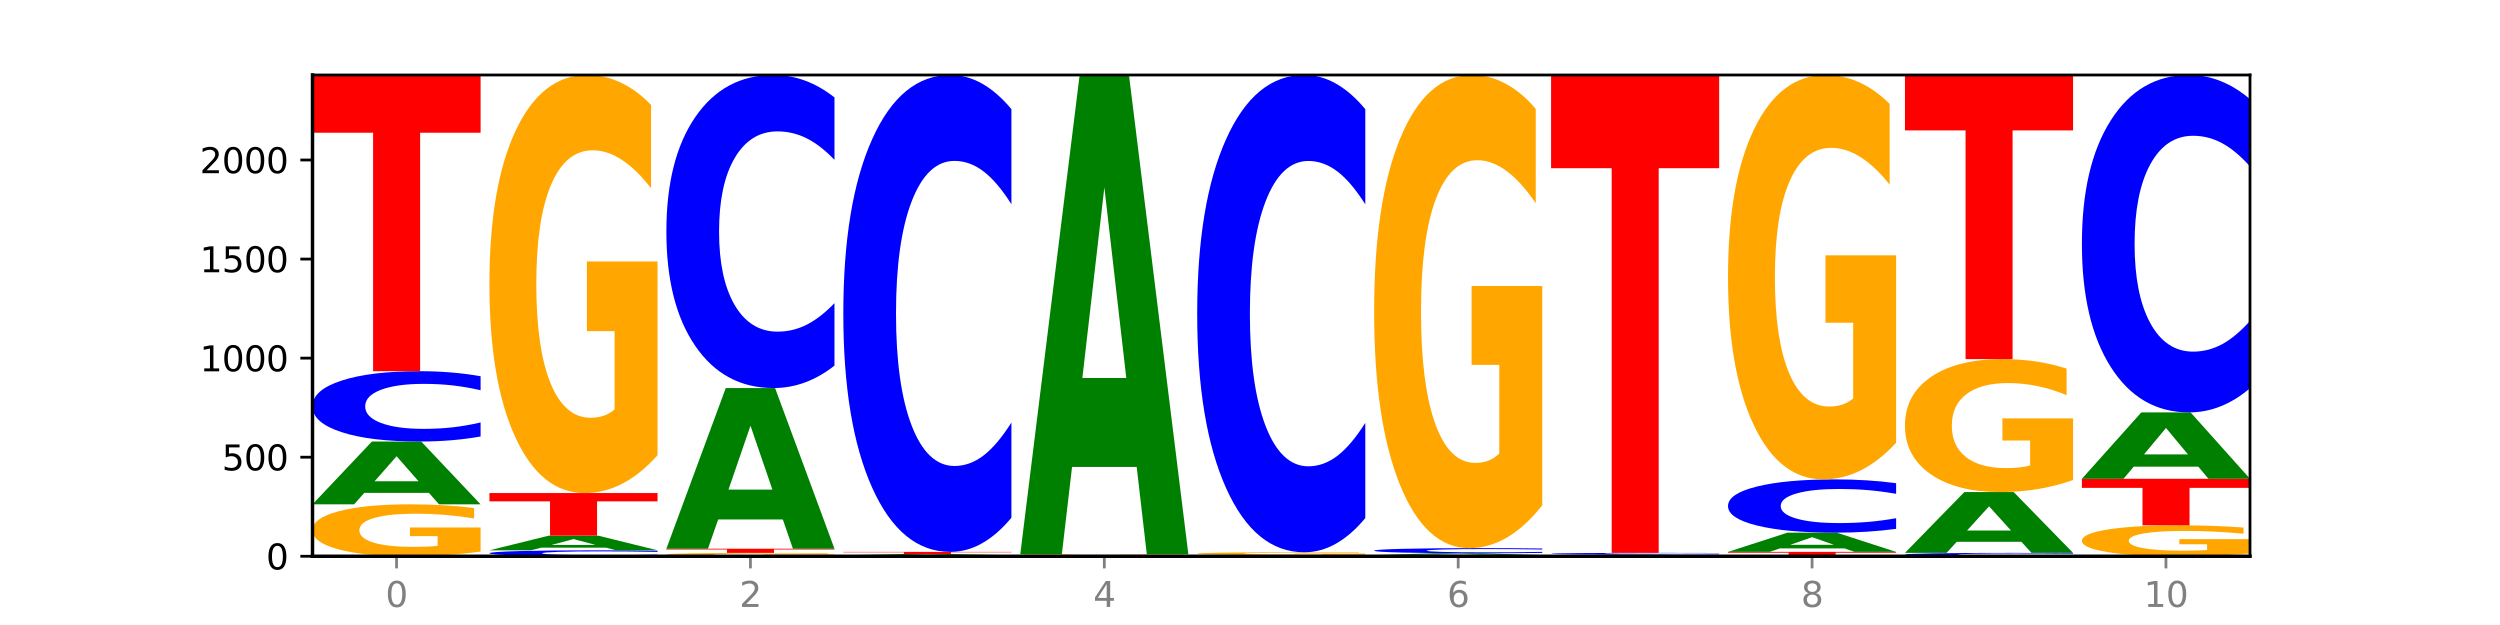
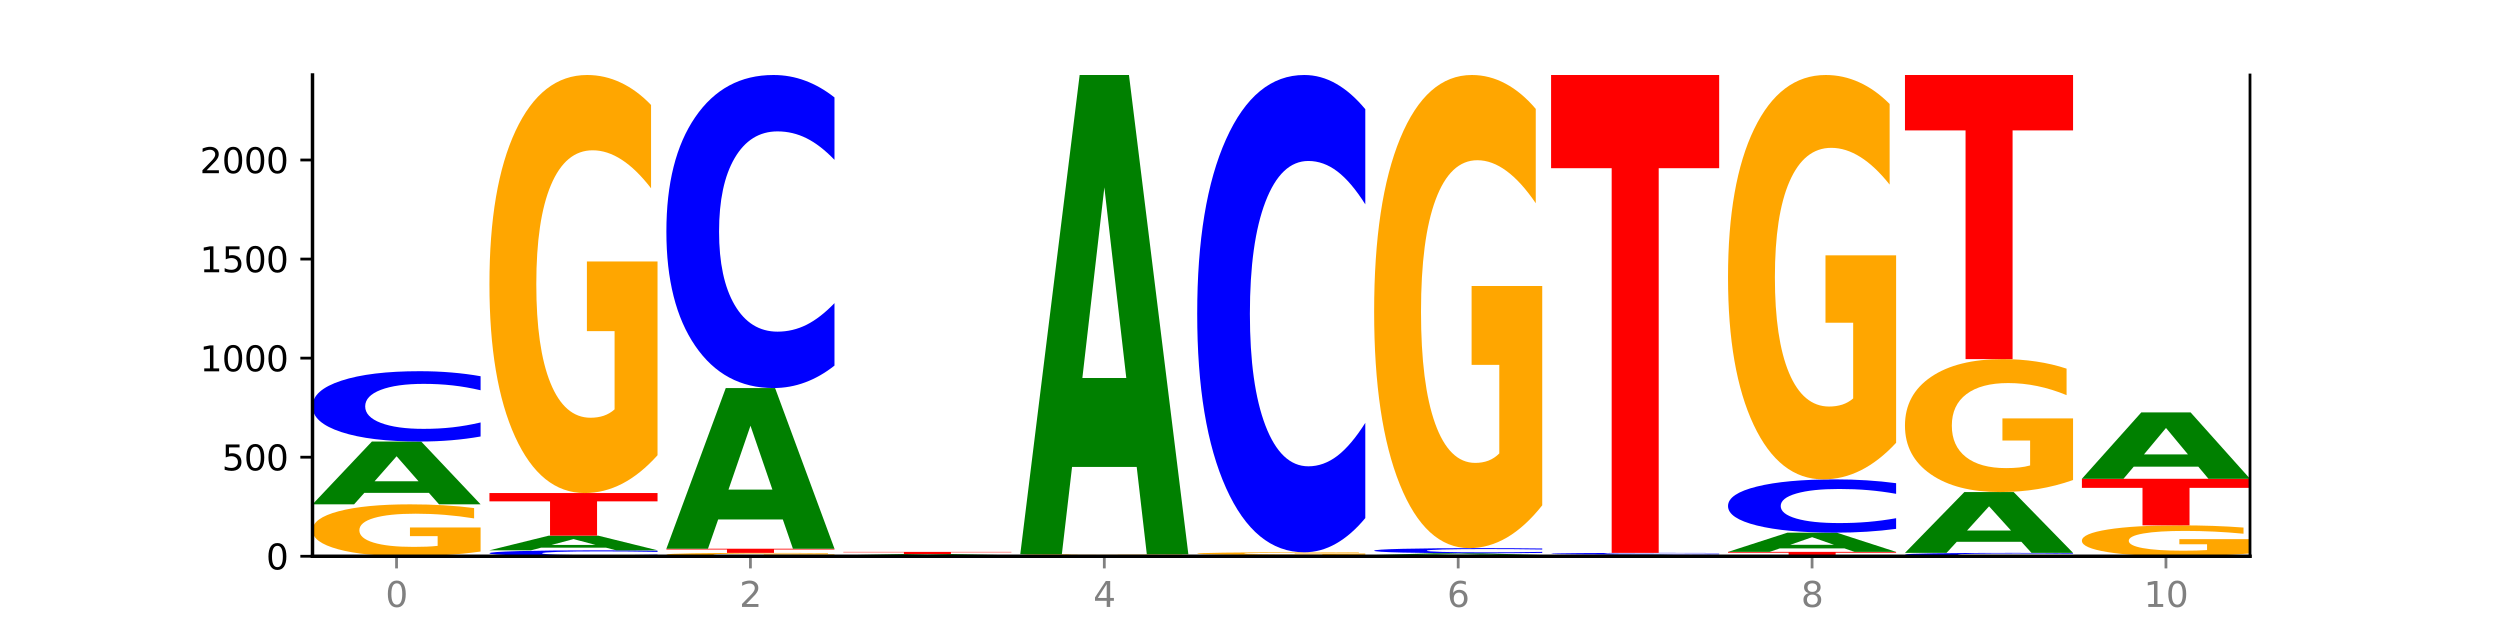
<svg xmlns="http://www.w3.org/2000/svg" xmlns:xlink="http://www.w3.org/1999/xlink" width="720pt" height="180pt" viewBox="0 0 720 180" version="1.1">
  <defs>
    <style type="text/css">*{stroke-linejoin: round; stroke-linecap: butt}</style>
  </defs>
  <g id="figure_1">
    <g id="patch_1">
      <path d="M 0 180  L 720 180  L 720 0  L 0 0  z " style="fill: #ffffff" />
    </g>
    <g id="axes_1">
      <g id="patch_2">
        <path d="M 90 160.2  L 648 160.2  L 648 21.6  L 90 21.6  z " style="fill: #ffffff" />
      </g>
      <g id="line2d_1">
        <path d="M 90 160.2  L 648 160.2  " clip-path="url(#p8cfd34279f)" style="fill: none; stroke: #000000; stroke-width: 0.5; stroke-linecap: square" />
      </g>
      <g id="patch_3">
        <path d="M 138.411 158.847  Q 133.529 159.524 128.277 159.863  Q 123.026 160.2 117.428 160.2  Q 104.777 160.2 97.389 158.187  Q 90 156.173 90 152.73  Q 90 149.246 97.519 147.248  Q 105.048 145.25 118.144 145.25  Q 123.189 145.25 127.811 145.522  Q 132.444 145.791 136.545 146.322  L 136.545 149.302  Q 132.313 148.619 128.126 148.283  Q 123.938 147.943 119.728 147.943  Q 111.938 147.943 107.717 149.184  Q 103.497 150.423 103.497 152.73  Q 103.497 155.015 107.566 156.263  Q 111.634 157.507 119.12 157.507  Q 121.16 157.507 122.907 157.436  Q 124.654 157.362 126.042 157.208  L 126.042 154.41  L 118.068 154.41  L 118.068 151.918  L 138.411 151.918  L 138.411 158.847  z " clip-path="url(#p8cfd34279f)" style="fill: #ffa600" />
      </g>
      <g id="patch_4">
        <path d="M 123.534 141.955  L 104.916 141.955  L 101.977 145.25  L 90 145.25  L 107.104 127.162  L 121.307 127.162  L 138.411 145.25  L 126.444 145.25  L 123.534 141.955  z M 107.886 138.598  L 120.535 138.598  L 114.22 131.403  L 107.886 138.598  z " clip-path="url(#p8cfd34279f)" style="fill: #008000" />
      </g>
      <g id="patch_5">
        <path d="M 138.411 125.71  Q 134.361 126.43 129.983 126.794  Q 125.604 127.162 120.835 127.162  Q 106.613 127.162 98.306 124.434  Q 90 121.706 90 117.04  Q 90 112.358 98.306 109.634  Q 106.613 106.905 120.835 106.905  Q 125.604 106.905 129.983 107.274  Q 134.361 107.638 138.411 108.357  L 138.411 112.395  Q 134.325 111.441 130.361 110.998  Q 126.397 110.554 122.018 110.554  Q 114.163 110.554 109.662 112.282  Q 105.173 114.006 105.173 117.04  Q 105.173 120.061 109.662 121.789  Q 114.163 123.513 122.018 123.513  Q 126.397 123.513 130.361 123.07  Q 134.325 122.622 138.411 121.668  L 138.411 125.71  z " clip-path="url(#p8cfd34279f)" style="fill: #0000ff" />
      </g>
      <g id="patch_6">
-         <path d="M 90 21.6  L 138.411 21.6  L 138.411 38.237  L 120.994 38.237  L 120.994 106.905  L 107.45 106.905  L 107.45 38.237  L 90 38.237  L 90 21.6  z " clip-path="url(#p8cfd34279f)" style="fill: #ff0000" />
-       </g>
+         </g>
      <g id="patch_7">
        <path d="M 189.37 160.077  Q 185.32 160.138 180.942 160.169  Q 176.563 160.2 171.794 160.2  Q 157.572 160.2 149.265 159.969  Q 140.959 159.739 140.959 159.345  Q 140.959 158.949 149.265 158.719  Q 157.572 158.488 171.794 158.488  Q 176.563 158.488 180.942 158.519  Q 185.32 158.55 189.37 158.611  L 189.37 158.952  Q 185.284 158.871 181.32 158.834  Q 177.356 158.797 172.977 158.797  Q 165.122 158.797 160.621 158.943  Q 156.132 159.088 156.132 159.345  Q 156.132 159.6 160.621 159.746  Q 165.122 159.892 172.977 159.892  Q 177.356 159.892 181.32 159.854  Q 185.284 159.816 189.37 159.736  L 189.37 160.077  z " clip-path="url(#p8cfd34279f)" style="fill: #0000ff" />
      </g>
      <g id="patch_8">
        <path d="M 174.493 157.719  L 155.875 157.719  L 152.935 158.488  L 140.959 158.488  L 158.063 154.266  L 172.266 154.266  L 189.37 158.488  L 177.403 158.488  L 174.493 157.719  z M 158.845 156.935  L 171.494 156.935  L 165.179 155.256  L 158.845 156.935  z " clip-path="url(#p8cfd34279f)" style="fill: #008000" />
      </g>
      <g id="patch_9">
        <path d="M 140.959 141.998  L 189.37 141.998  L 189.37 144.39  L 171.953 144.39  L 171.953 154.266  L 158.409 154.266  L 158.409 144.39  L 140.959 144.39  L 140.959 141.998  z " clip-path="url(#p8cfd34279f)" style="fill: #ff0000" />
      </g>
      <g id="patch_10">
        <path d="M 189.37 131.104  Q 184.488 136.551 179.236 139.287  Q 173.985 141.998 168.387 141.998  Q 155.736 141.998 148.347 125.782  Q 140.959 109.567 140.959 81.836  Q 140.959 53.782 148.478 37.691  Q 156.007 21.6 169.103 21.6  Q 174.148 21.6 178.77 23.789  Q 183.403 25.952 187.504 30.23  L 187.504 54.23  Q 183.272 48.734 179.084 46.023  Q 174.896 43.287 170.687 43.287  Q 162.897 43.287 158.676 53.285  Q 154.456 63.258 154.456 81.836  Q 154.456 100.24 158.524 110.288  Q 162.593 120.311 170.079 120.311  Q 172.119 120.311 173.866 119.739  Q 175.613 119.142 177.001 117.898  L 177.001 95.366  L 169.027 95.366  L 169.027 75.295  L 189.37 75.295  L 189.37 131.104  z " clip-path="url(#p8cfd34279f)" style="fill: #ffa600" />
      </g>
      <g id="patch_11">
        <path d="M 240.329 160.112  Q 235.446 160.156 230.195 160.178  Q 224.944 160.2 219.346 160.2  Q 206.695 160.2 199.306 160.069  Q 191.918 159.939 191.918 159.715  Q 191.918 159.489 199.437 159.36  Q 206.966 159.23 220.062 159.23  Q 225.107 159.23 229.729 159.248  Q 234.361 159.265 238.463 159.3  L 238.463 159.493  Q 234.231 159.449 230.043 159.427  Q 225.855 159.405 221.646 159.405  Q 213.856 159.405 209.635 159.485  Q 205.415 159.566 205.415 159.715  Q 205.415 159.864 209.483 159.945  Q 213.552 160.025 221.038 160.025  Q 223.078 160.025 224.825 160.021  Q 226.571 160.016 227.96 160.006  L 227.96 159.824  L 219.986 159.824  L 219.986 159.663  L 240.329 159.663  L 240.329 160.112  z " clip-path="url(#p8cfd34279f)" style="fill: #ffa600" />
      </g>
      <g id="patch_12">
        <path d="M 191.918 158.032  L 240.329 158.032  L 240.329 158.265  L 222.912 158.265  L 222.912 159.23  L 209.368 159.23  L 209.368 158.265  L 191.918 158.265  L 191.918 158.032  z " clip-path="url(#p8cfd34279f)" style="fill: #ff0000" />
      </g>
      <g id="patch_13">
        <path d="M 225.452 149.602  L 206.834 149.602  L 203.894 158.032  L 191.918 158.032  L 209.021 111.756  L 223.225 111.756  L 240.329 158.032  L 228.362 158.032  L 225.452 149.602  z M 209.803 141.013  L 222.453 141.013  L 216.138 122.606  L 209.803 141.013  z " clip-path="url(#p8cfd34279f)" style="fill: #008000" />
      </g>
      <g id="patch_14">
        <path d="M 240.329 105.293  Q 236.279 108.497 231.9 110.117  Q 227.522 111.756 222.753 111.756  Q 208.53 111.756 200.224 99.613  Q 191.918 87.471 191.918 66.706  Q 191.918 45.866 200.224 33.742  Q 208.53 21.6 222.753 21.6  Q 227.522 21.6 231.9 23.239  Q 236.279 24.859 240.329 28.062  L 240.329 46.034  Q 236.243 41.788 232.279 39.814  Q 228.314 37.84 223.936 37.84  Q 216.081 37.84 211.58 45.531  Q 207.091 53.204 207.091 66.706  Q 207.091 80.152 211.58 87.843  Q 216.081 95.516 223.936 95.516  Q 228.314 95.516 232.279 93.542  Q 236.243 91.549 240.329 87.303  L 240.329 105.293  z " clip-path="url(#p8cfd34279f)" style="fill: #0000ff" />
      </g>
      <g id="patch_15">
        <path d="M 291.288 160.174  Q 286.405 160.187 281.154 160.194  Q 275.903 160.2 270.305 160.2  Q 257.654 160.2 250.265 160.162  Q 242.877 160.123 242.877 160.057  Q 242.877 159.991 250.395 159.953  Q 257.925 159.915 271.021 159.915  Q 276.066 159.915 280.688 159.92  Q 285.32 159.925 289.422 159.935  L 289.422 159.992  Q 285.19 159.979 281.002 159.973  Q 276.814 159.966 272.605 159.966  Q 264.815 159.966 260.594 159.99  Q 256.374 160.013 256.374 160.057  Q 256.374 160.101 260.442 160.125  Q 264.511 160.149 271.997 160.149  Q 274.037 160.149 275.784 160.147  Q 277.53 160.146 278.919 160.143  L 278.919 160.089  L 270.945 160.089  L 270.945 160.042  L 291.288 160.042  L 291.288 160.174  z " clip-path="url(#p8cfd34279f)" style="fill: #ffa600" />
      </g>
      <g id="patch_16">
        <path d="M 276.411 159.852  L 257.793 159.852  L 254.853 159.915  L 242.877 159.915  L 259.98 159.572  L 274.184 159.572  L 291.288 159.915  L 279.321 159.915  L 276.411 159.852  z M 260.762 159.789  L 273.412 159.789  L 267.097 159.653  L 260.762 159.789  z " clip-path="url(#p8cfd34279f)" style="fill: #008000" />
      </g>
      <g id="patch_17">
        <path d="M 242.877 158.945  L 291.288 158.945  L 291.288 159.067  L 273.871 159.067  L 273.871 159.572  L 260.327 159.572  L 260.327 159.067  L 242.877 159.067  L 242.877 158.945  z " clip-path="url(#p8cfd34279f)" style="fill: #ff0000" />
      </g>
      <g id="patch_18">
-         <path d="M 291.288 149.1  Q 287.238 153.98 282.859 156.448  Q 278.481 158.945 273.711 158.945  Q 259.489 158.945 251.183 140.447  Q 242.877 121.949 242.877 90.315  Q 242.877 58.568 251.183 40.098  Q 259.489 21.6 273.711 21.6  Q 278.481 21.6 282.859 24.097  Q 287.238 26.565 291.288 31.445  L 291.288 58.823  Q 287.202 52.354 283.237 49.347  Q 279.273 46.34 274.895 46.34  Q 267.04 46.34 262.539 58.057  Q 258.05 69.746 258.05 90.315  Q 258.05 110.799 262.539 122.516  Q 267.04 134.205 274.895 134.205  Q 279.273 134.205 283.237 131.198  Q 287.202 128.162 291.288 121.693  L 291.288 149.1  z " clip-path="url(#p8cfd34279f)" style="fill: #0000ff" />
-       </g>
+         </g>
      <g id="patch_19">
        <path d="M 342.247 160.196  Q 338.197 160.198 333.818 160.199  Q 329.439 160.2 324.67 160.2  Q 310.448 160.2 302.142 160.192  Q 293.836 160.185 293.836 160.171  Q 293.836 160.158 302.142 160.151  Q 310.448 160.143 324.67 160.143  Q 329.439 160.143 333.818 160.144  Q 338.197 160.145 342.247 160.147  L 342.247 160.158  Q 338.16 160.156 334.196 160.154  Q 330.232 160.153 325.853 160.153  Q 317.998 160.153 313.498 160.158  Q 309.009 160.163 309.009 160.171  Q 309.009 160.18 313.498 160.185  Q 317.998 160.19 325.853 160.19  Q 330.232 160.19 334.196 160.188  Q 338.16 160.187 342.247 160.185  L 342.247 160.196  z " clip-path="url(#p8cfd34279f)" style="fill: #0000ff" />
      </g>
      <g id="patch_20">
        <path d="M 293.836 159.915  L 342.247 159.915  L 342.247 159.959  L 324.83 159.959  L 324.83 160.143  L 311.286 160.143  L 311.286 159.959  L 293.836 159.959  L 293.836 159.915  z " clip-path="url(#p8cfd34279f)" style="fill: #ff0000" />
      </g>
      <g id="patch_21">
        <path d="M 342.247 159.889  Q 337.364 159.902 332.113 159.908  Q 326.862 159.915 321.263 159.915  Q 308.613 159.915 301.224 159.876  Q 293.836 159.838 293.836 159.772  Q 293.836 159.706 301.354 159.668  Q 308.884 159.629 321.98 159.629  Q 327.025 159.629 331.647 159.635  Q 336.279 159.64 340.38 159.65  L 340.38 159.707  Q 336.149 159.694 331.961 159.687  Q 327.773 159.681 323.564 159.681  Q 315.774 159.681 311.553 159.704  Q 307.333 159.728 307.333 159.772  Q 307.333 159.816 311.401 159.84  Q 315.47 159.863 322.956 159.863  Q 324.996 159.863 326.742 159.862  Q 328.489 159.861 329.878 159.858  L 329.878 159.804  L 321.904 159.804  L 321.904 159.757  L 342.247 159.757  L 342.247 159.889  z " clip-path="url(#p8cfd34279f)" style="fill: #ffa600" />
      </g>
      <g id="patch_22">
        <path d="M 327.37 134.485  L 308.752 134.485  L 305.812 159.629  L 293.836 159.629  L 310.939 21.6  L 325.143 21.6  L 342.247 159.629  L 330.28 159.629  L 327.37 134.485  z M 311.721 108.867  L 324.371 108.867  L 318.056 53.963  L 311.721 108.867  z " clip-path="url(#p8cfd34279f)" style="fill: #008000" />
      </g>
      <g id="patch_23">
        <path d="M 378.329 160.19  L 359.711 160.19  L 356.771 160.2  L 344.795 160.2  L 361.898 160.143  L 376.102 160.143  L 393.205 160.2  L 381.239 160.2  L 378.329 160.19  z M 362.68 160.179  L 375.33 160.179  L 369.015 160.156  L 362.68 160.179  z " clip-path="url(#p8cfd34279f)" style="fill: #008000" />
      </g>
      <g id="patch_24">
        <path d="M 344.795 159.858  L 393.205 159.858  L 393.205 159.913  L 375.789 159.913  L 375.789 160.143  L 362.245 160.143  L 362.245 159.913  L 344.795 159.913  L 344.795 159.858  z " clip-path="url(#p8cfd34279f)" style="fill: #ff0000" />
      </g>
      <g id="patch_25">
        <path d="M 393.205 159.785  Q 388.323 159.821 383.072 159.84  Q 377.821 159.858 372.222 159.858  Q 359.572 159.858 352.183 159.75  Q 344.795 159.642 344.795 159.458  Q 344.795 159.272 352.313 159.166  Q 359.843 159.059 372.938 159.059  Q 377.983 159.059 382.605 159.073  Q 387.238 159.088 391.339 159.116  L 391.339 159.275  Q 387.108 159.239 382.92 159.221  Q 378.732 159.203 374.522 159.203  Q 366.732 159.203 362.512 159.269  Q 358.291 159.335 358.291 159.458  Q 358.291 159.581 362.36 159.647  Q 366.429 159.714 373.915 159.714  Q 375.955 159.714 377.701 159.71  Q 379.448 159.706 380.837 159.698  L 380.837 159.548  L 372.862 159.548  L 372.862 159.415  L 393.205 159.415  L 393.205 159.785  z " clip-path="url(#p8cfd34279f)" style="fill: #ffa600" />
      </g>
      <g id="patch_26">
        <path d="M 393.205 149.206  Q 389.156 154.09 384.777 156.56  Q 380.398 159.059 375.629 159.059  Q 361.407 159.059 353.101 140.545  Q 344.795 122.032 344.795 90.372  Q 344.795 58.598 353.101 40.113  Q 361.407 21.6 375.629 21.6  Q 380.398 21.6 384.777 24.099  Q 389.156 26.569 393.205 31.453  L 393.205 58.854  Q 389.119 52.38 385.155 49.37  Q 381.191 46.36 376.812 46.36  Q 368.957 46.36 364.457 58.087  Q 359.968 69.786 359.968 90.372  Q 359.968 110.873 364.457 122.6  Q 368.957 134.299 376.812 134.299  Q 381.191 134.299 385.155 131.289  Q 389.119 128.251 393.205 121.777  L 393.205 149.206  z " clip-path="url(#p8cfd34279f)" style="fill: #0000ff" />
      </g>
      <g id="patch_27">
        <path d="M 395.753 159.858  L 444.164 159.858  L 444.164 159.924  L 426.748 159.924  L 426.748 160.2  L 413.204 160.2  L 413.204 159.924  L 395.753 159.924  L 395.753 159.858  z " clip-path="url(#p8cfd34279f)" style="fill: #ff0000" />
      </g>
      <g id="patch_28">
-         <path d="M 429.288 159.764  L 410.67 159.764  L 407.73 159.858  L 395.753 159.858  L 412.857 159.344  L 427.061 159.344  L 444.164 159.858  L 432.198 159.858  L 429.288 159.764  z M 413.639 159.669  L 426.289 159.669  L 419.974 159.464  L 413.639 159.669  z " clip-path="url(#p8cfd34279f)" style="fill: #008000" />
+         <path d="M 429.288 159.764  L 410.67 159.764  L 407.73 159.858  L 395.753 159.858  L 412.857 159.344  L 427.061 159.344  L 444.164 159.858  L 432.198 159.858  z M 413.639 159.669  L 426.289 159.669  L 419.974 159.464  L 413.639 159.669  z " clip-path="url(#p8cfd34279f)" style="fill: #008000" />
      </g>
      <g id="patch_29">
        <path d="M 444.164 159.238  Q 440.115 159.29 435.736 159.317  Q 431.357 159.344 426.588 159.344  Q 412.366 159.344 404.06 159.144  Q 395.753 158.944 395.753 158.603  Q 395.753 158.26 404.06 158.06  Q 412.366 157.861 426.588 157.861  Q 431.357 157.861 435.736 157.887  Q 440.115 157.914 444.164 157.967  L 444.164 158.263  Q 440.078 158.193 436.114 158.16  Q 432.15 158.128 427.771 158.128  Q 419.916 158.128 415.415 158.254  Q 410.927 158.381 410.927 158.603  Q 410.927 158.824 415.415 158.951  Q 419.916 159.077 427.771 159.077  Q 432.15 159.077 436.114 159.044  Q 440.078 159.012 444.164 158.942  L 444.164 159.238  z " clip-path="url(#p8cfd34279f)" style="fill: #0000ff" />
      </g>
      <g id="patch_30">
        <path d="M 444.164 145.532  Q 439.282 151.696 434.031 154.792  Q 428.78 157.861 423.181 157.861  Q 410.531 157.861 403.142 139.509  Q 395.753 121.157 395.753 89.772  Q 395.753 58.022 403.272 39.811  Q 410.802 21.6 423.897 21.6  Q 428.942 21.6 433.564 24.077  Q 438.197 26.526 442.298 31.367  L 442.298 58.529  Q 438.067 52.309 433.879 49.241  Q 429.691 46.144 425.481 46.144  Q 417.691 46.144 413.471 57.46  Q 409.25 68.747 409.25 89.772  Q 409.25 110.601 413.319 121.973  Q 417.388 133.316 424.874 133.316  Q 426.914 133.316 428.66 132.669  Q 430.407 131.993 431.796 130.586  L 431.796 105.085  L 423.821 105.085  L 423.821 82.37  L 444.164 82.37  L 444.164 145.532  z " clip-path="url(#p8cfd34279f)" style="fill: #ffa600" />
      </g>
      <g id="patch_31">
        <path d="M 495.123 160.195  Q 490.241 160.197 484.99 160.199  Q 479.739 160.2 474.14 160.2  Q 461.489 160.2 454.101 160.192  Q 446.712 160.185 446.712 160.171  Q 446.712 160.158 454.231 160.151  Q 461.761 160.143 474.856 160.143  Q 479.901 160.143 484.523 160.144  Q 489.156 160.145 493.257 160.147  L 493.257 160.158  Q 489.026 160.156 484.838 160.155  Q 480.65 160.153 476.44 160.153  Q 468.65 160.153 464.43 160.158  Q 460.209 160.163 460.209 160.171  Q 460.209 160.18 464.278 160.185  Q 468.346 160.19 475.833 160.19  Q 477.872 160.19 479.619 160.189  Q 481.366 160.189 482.755 160.189  L 482.755 160.178  L 474.78 160.178  L 474.78 160.168  L 495.123 160.168  L 495.123 160.195  z " clip-path="url(#p8cfd34279f)" style="fill: #ffa600" />
      </g>
      <g id="patch_32">
        <path d="M 480.247 160.07  L 461.629 160.07  L 458.689 160.143  L 446.712 160.143  L 463.816 159.744  L 478.02 159.744  L 495.123 160.143  L 483.157 160.143  L 480.247 160.07  z M 464.598 159.996  L 477.248 159.996  L 470.933 159.837  L 464.598 159.996  z " clip-path="url(#p8cfd34279f)" style="fill: #008000" />
      </g>
      <g id="patch_33">
        <path d="M 495.123 159.707  Q 491.074 159.725 486.695 159.734  Q 482.316 159.744 477.547 159.744  Q 463.325 159.744 455.019 159.674  Q 446.712 159.605 446.712 159.487  Q 446.712 159.368 455.019 159.299  Q 463.325 159.23 477.547 159.23  Q 482.316 159.23 486.695 159.239  Q 491.074 159.249 495.123 159.267  L 495.123 159.369  Q 491.037 159.345 487.073 159.334  Q 483.109 159.322 478.73 159.322  Q 470.875 159.322 466.374 159.366  Q 461.886 159.41 461.886 159.487  Q 461.886 159.563 466.374 159.607  Q 470.875 159.651 478.73 159.651  Q 483.109 159.651 487.073 159.64  Q 491.037 159.628 495.123 159.604  L 495.123 159.707  z " clip-path="url(#p8cfd34279f)" style="fill: #0000ff" />
      </g>
      <g id="patch_34">
        <path d="M 446.712 21.6  L 495.123 21.6  L 495.123 48.442  L 477.707 48.442  L 477.707 159.23  L 464.163 159.23  L 464.163 48.442  L 446.712 48.442  L 446.712 21.6  z " clip-path="url(#p8cfd34279f)" style="fill: #ff0000" />
      </g>
      <g id="patch_35">
        <path d="M 497.671 158.945  L 546.082 158.945  L 546.082 159.189  L 528.666 159.189  L 528.666 160.2  L 515.122 160.2  L 515.122 159.189  L 497.671 159.189  L 497.671 158.945  z " clip-path="url(#p8cfd34279f)" style="fill: #ff0000" />
      </g>
      <g id="patch_36">
        <path d="M 531.206 157.936  L 512.587 157.936  L 509.648 158.945  L 497.671 158.945  L 514.775 153.41  L 528.979 153.41  L 546.082 158.945  L 534.116 158.945  L 531.206 157.936  z M 515.557 156.909  L 528.206 156.909  L 521.892 154.708  L 515.557 156.909  z " clip-path="url(#p8cfd34279f)" style="fill: #008000" />
      </g>
      <g id="patch_37">
        <path d="M 546.082 152.31  Q 542.033 152.855 537.654 153.131  Q 533.275 153.41 528.506 153.41  Q 514.284 153.41 505.978 151.343  Q 497.671 149.275 497.671 145.74  Q 497.671 142.192 505.978 140.128  Q 514.284 138.061 528.506 138.061  Q 533.275 138.061 537.654 138.34  Q 542.033 138.615 546.082 139.161  L 546.082 142.22  Q 541.996 141.498 538.032 141.161  Q 534.068 140.825 529.689 140.825  Q 521.834 140.825 517.333 142.135  Q 512.845 143.441 512.845 145.74  Q 512.845 148.029 517.333 149.339  Q 521.834 150.645 529.689 150.645  Q 534.068 150.645 538.032 150.309  Q 541.996 149.97 546.082 149.247  L 546.082 152.31  z " clip-path="url(#p8cfd34279f)" style="fill: #0000ff" />
      </g>
      <g id="patch_38">
        <path d="M 546.082 127.523  Q 541.2 132.792 535.949 135.438  Q 530.697 138.061 525.099 138.061  Q 512.448 138.061 505.06 122.375  Q 497.671 106.69 497.671 79.866  Q 497.671 52.73 505.19 37.165  Q 512.72 21.6 525.815 21.6  Q 530.86 21.6 535.482 23.717  Q 540.115 25.81 544.216 29.948  L 544.216 53.163  Q 539.985 47.846 535.797 45.224  Q 531.609 42.578 527.399 42.578  Q 519.609 42.578 515.389 52.249  Q 511.168 61.896 511.168 79.866  Q 511.168 97.669 515.237 107.388  Q 519.305 117.083 526.792 117.083  Q 528.831 117.083 530.578 116.529  Q 532.325 115.952 533.714 114.749  L 533.714 92.953  L 525.739 92.953  L 525.739 73.539  L 546.082 73.539  L 546.082 127.523  z " clip-path="url(#p8cfd34279f)" style="fill: #ffa600" />
      </g>
      <g id="patch_39">
        <path d="M 597.041 160.13  Q 592.992 160.165 588.613 160.182  Q 584.234 160.2 579.465 160.2  Q 565.243 160.2 556.936 160.069  Q 548.63 159.939 548.63 159.715  Q 548.63 159.491 556.936 159.361  Q 565.243 159.23 579.465 159.23  Q 584.234 159.23 588.613 159.248  Q 592.992 159.265 597.041 159.3  L 597.041 159.493  Q 592.955 159.447 588.991 159.426  Q 585.027 159.405 580.648 159.405  Q 572.793 159.405 568.292 159.487  Q 563.804 159.57 563.804 159.715  Q 563.804 159.86 568.292 159.943  Q 572.793 160.025 580.648 160.025  Q 585.027 160.025 588.991 160.004  Q 592.955 159.983 597.041 159.937  L 597.041 160.13  z " clip-path="url(#p8cfd34279f)" style="fill: #0000ff" />
      </g>
      <g id="patch_40">
        <path d="M 582.164 156.039  L 563.546 156.039  L 560.607 159.23  L 548.63 159.23  L 565.734 141.712  L 579.937 141.712  L 597.041 159.23  L 585.074 159.23  L 582.164 156.039  z M 566.516 152.788  L 579.165 152.788  L 572.85 145.82  L 566.516 152.788  z " clip-path="url(#p8cfd34279f)" style="fill: #008000" />
      </g>
      <g id="patch_41">
        <path d="M 597.041 138.248  Q 592.159 139.98 586.908 140.85  Q 581.656 141.712 576.058 141.712  Q 563.407 141.712 556.019 136.556  Q 548.63 131.399 548.63 122.58  Q 548.63 113.659 556.149 108.542  Q 563.679 103.425 576.774 103.425  Q 581.819 103.425 586.441 104.121  Q 591.074 104.809 595.175 106.169  L 595.175 113.801  Q 590.944 112.054 586.756 111.191  Q 582.568 110.321 578.358 110.321  Q 570.568 110.321 566.348 113.501  Q 562.127 116.672 562.127 122.58  Q 562.127 128.433 566.196 131.628  Q 570.264 134.816 577.75 134.816  Q 579.79 134.816 581.537 134.634  Q 583.284 134.444 584.673 134.049  L 584.673 126.883  L 576.698 126.883  L 576.698 120.5  L 597.041 120.5  L 597.041 138.248  z " clip-path="url(#p8cfd34279f)" style="fill: #ffa600" />
      </g>
      <g id="patch_42">
        <path d="M 548.63 21.6  L 597.041 21.6  L 597.041 37.558  L 579.624 37.558  L 579.624 103.425  L 566.081 103.425  L 566.081 37.558  L 548.63 37.558  L 548.63 21.6  z " clip-path="url(#p8cfd34279f)" style="fill: #ff0000" />
      </g>
      <g id="patch_43">
        <path d="M 648 159.395  Q 643.118 159.797 637.866 160  Q 632.615 160.2 627.017 160.2  Q 614.366 160.2 606.978 159.001  Q 599.589 157.802 599.589 155.752  Q 599.589 153.678 607.108 152.488  Q 614.637 151.299 627.733 151.299  Q 632.778 151.299 637.4 151.46  Q 642.033 151.62 646.134 151.937  L 646.134 153.711  Q 641.903 153.305 637.715 153.104  Q 633.527 152.902 629.317 152.902  Q 621.527 152.902 617.306 153.641  Q 613.086 154.378 613.086 155.752  Q 613.086 157.113 617.155 157.856  Q 621.223 158.597 628.709 158.597  Q 630.749 158.597 632.496 158.554  Q 634.243 158.51 635.631 158.418  L 635.631 156.752  L 627.657 156.752  L 627.657 155.268  L 648 155.268  L 648 159.395  z " clip-path="url(#p8cfd34279f)" style="fill: #ffa600" />
      </g>
      <g id="patch_44">
        <path d="M 599.589 137.889  L 648 137.889  L 648 140.505  L 630.583 140.505  L 630.583 151.299  L 617.04 151.299  L 617.04 140.505  L 599.589 140.505  L 599.589 137.889  z " clip-path="url(#p8cfd34279f)" style="fill: #ff0000" />
      </g>
      <g id="patch_45">
        <path d="M 633.123 134.407  L 614.505 134.407  L 611.566 137.889  L 599.589 137.889  L 616.693 118.774  L 630.896 118.774  L 648 137.889  L 636.033 137.889  L 633.123 134.407  z M 617.475 130.859  L 630.124 130.859  L 623.809 123.256  L 617.475 130.859  z " clip-path="url(#p8cfd34279f)" style="fill: #008000" />
      </g>
      <g id="patch_46">
-         <path d="M 648 111.809  Q 643.951 115.261 639.572 117.008  Q 635.193 118.774 630.424 118.774  Q 616.202 118.774 607.895 105.686  Q 599.589 92.599 599.589 70.217  Q 599.589 47.755 607.895 34.688  Q 616.202 21.6 630.424 21.6  Q 635.193 21.6 639.572 23.366  Q 643.951 25.113 648 28.565  L 648 47.936  Q 643.914 43.359 639.95 41.232  Q 635.986 39.104 631.607 39.104  Q 623.752 39.104 619.251 47.394  Q 614.762 55.664 614.762 70.217  Q 614.762 84.71 619.251 93  Q 623.752 101.27 631.607 101.27  Q 635.986 101.27 639.95 99.143  Q 643.914 96.995 648 92.418  L 648 111.809  z " clip-path="url(#p8cfd34279f)" style="fill: #0000ff" />
-       </g>
+         </g>
      <g id="matplotlib.axis_1">
        <g id="xtick_1">
          <g id="line2d_2">
            <defs>
              <path id="me08e4e9c8f" d="M 0 0  L 0 3.5  " style="stroke: #808080; stroke-width: 0.8" />
            </defs>
            <g>
              <use xlink:href="#me08e4e9c8f" x="114.205" y="160.2" style="fill: #808080; stroke: #808080; stroke-width: 0.8" />
            </g>
          </g>
          <g id="text_1">
            <g style="fill: #808080" transform="translate(111.024 174.798) scale(0.1 -0.1)">
              <defs>
                <path id="DejaVuSans-30" d="M 2034 4250  Q 1547 4250 1301 3770  Q 1056 3291 1056 2328  Q 1056 1369 1301 889  Q 1547 409 2034 409  Q 2525 409 2770 889  Q 3016 1369 3016 2328  Q 3016 3291 2770 3770  Q 2525 4250 2034 4250  z M 2034 4750  Q 2819 4750 3233 4129  Q 3647 3509 3647 2328  Q 3647 1150 3233 529  Q 2819 -91 2034 -91  Q 1250 -91 836 529  Q 422 1150 422 2328  Q 422 3509 836 4129  Q 1250 4750 2034 4750  z " transform="scale(0.016)" />
              </defs>
              <use xlink:href="#DejaVuSans-30" />
            </g>
          </g>
        </g>
        <g id="xtick_2">
          <g id="line2d_3">
            <g>
              <use xlink:href="#me08e4e9c8f" x="216.123" y="160.2" style="fill: #808080; stroke: #808080; stroke-width: 0.8" />
            </g>
          </g>
          <g id="text_2">
            <g style="fill: #808080" transform="translate(212.942 174.798) scale(0.1 -0.1)">
              <defs>
                <path id="DejaVuSans-32" d="M 1228 531  L 3431 531  L 3431 0  L 469 0  L 469 531  Q 828 903 1448 1529  Q 2069 2156 2228 2338  Q 2531 2678 2651 2914  Q 2772 3150 2772 3378  Q 2772 3750 2511 3984  Q 2250 4219 1831 4219  Q 1534 4219 1204 4116  Q 875 4013 500 3803  L 500 4441  Q 881 4594 1212 4672  Q 1544 4750 1819 4750  Q 2544 4750 2975 4387  Q 3406 4025 3406 3419  Q 3406 3131 3298 2873  Q 3191 2616 2906 2266  Q 2828 2175 2409 1742  Q 1991 1309 1228 531  z " transform="scale(0.016)" />
              </defs>
              <use xlink:href="#DejaVuSans-32" />
            </g>
          </g>
        </g>
        <g id="xtick_3">
          <g id="line2d_4">
            <g>
              <use xlink:href="#me08e4e9c8f" x="318.041" y="160.2" style="fill: #808080; stroke: #808080; stroke-width: 0.8" />
            </g>
          </g>
          <g id="text_3">
            <g style="fill: #808080" transform="translate(314.86 174.798) scale(0.1 -0.1)">
              <defs>
                <path id="DejaVuSans-34" d="M 2419 4116  L 825 1625  L 2419 1625  L 2419 4116  z M 2253 4666  L 3047 4666  L 3047 1625  L 3713 1625  L 3713 1100  L 3047 1100  L 3047 0  L 2419 0  L 2419 1100  L 313 1100  L 313 1709  L 2253 4666  z " transform="scale(0.016)" />
              </defs>
              <use xlink:href="#DejaVuSans-34" />
            </g>
          </g>
        </g>
        <g id="xtick_4">
          <g id="line2d_5">
            <g>
              <use xlink:href="#me08e4e9c8f" x="419.959" y="160.2" style="fill: #808080; stroke: #808080; stroke-width: 0.8" />
            </g>
          </g>
          <g id="text_4">
            <g style="fill: #808080" transform="translate(416.778 174.798) scale(0.1 -0.1)">
              <defs>
                <path id="DejaVuSans-36" d="M 2113 2584  Q 1688 2584 1439 2293  Q 1191 2003 1191 1497  Q 1191 994 1439 701  Q 1688 409 2113 409  Q 2538 409 2786 701  Q 3034 994 3034 1497  Q 3034 2003 2786 2293  Q 2538 2584 2113 2584  z M 3366 4563  L 3366 3988  Q 3128 4100 2886 4159  Q 2644 4219 2406 4219  Q 1781 4219 1451 3797  Q 1122 3375 1075 2522  Q 1259 2794 1537 2939  Q 1816 3084 2150 3084  Q 2853 3084 3261 2657  Q 3669 2231 3669 1497  Q 3669 778 3244 343  Q 2819 -91 2113 -91  Q 1303 -91 875 529  Q 447 1150 447 2328  Q 447 3434 972 4092  Q 1497 4750 2381 4750  Q 2619 4750 2861 4703  Q 3103 4656 3366 4563  z " transform="scale(0.016)" />
              </defs>
              <use xlink:href="#DejaVuSans-36" />
            </g>
          </g>
        </g>
        <g id="xtick_5">
          <g id="line2d_6">
            <g>
              <use xlink:href="#me08e4e9c8f" x="521.877" y="160.2" style="fill: #808080; stroke: #808080; stroke-width: 0.8" />
            </g>
          </g>
          <g id="text_5">
            <g style="fill: #808080" transform="translate(518.695 174.798) scale(0.1 -0.1)">
              <defs>
                <path id="DejaVuSans-38" d="M 2034 2216  Q 1584 2216 1326 1975  Q 1069 1734 1069 1313  Q 1069 891 1326 650  Q 1584 409 2034 409  Q 2484 409 2743 651  Q 3003 894 3003 1313  Q 3003 1734 2745 1975  Q 2488 2216 2034 2216  z M 1403 2484  Q 997 2584 770 2862  Q 544 3141 544 3541  Q 544 4100 942 4425  Q 1341 4750 2034 4750  Q 2731 4750 3128 4425  Q 3525 4100 3525 3541  Q 3525 3141 3298 2862  Q 3072 2584 2669 2484  Q 3125 2378 3379 2068  Q 3634 1759 3634 1313  Q 3634 634 3220 271  Q 2806 -91 2034 -91  Q 1263 -91 848 271  Q 434 634 434 1313  Q 434 1759 690 2068  Q 947 2378 1403 2484  z M 1172 3481  Q 1172 3119 1398 2916  Q 1625 2713 2034 2713  Q 2441 2713 2670 2916  Q 2900 3119 2900 3481  Q 2900 3844 2670 4047  Q 2441 4250 2034 4250  Q 1625 4250 1398 4047  Q 1172 3844 1172 3481  z " transform="scale(0.016)" />
              </defs>
              <use xlink:href="#DejaVuSans-38" />
            </g>
          </g>
        </g>
        <g id="xtick_6">
          <g id="line2d_7">
            <g>
              <use xlink:href="#me08e4e9c8f" x="623.795" y="160.2" style="fill: #808080; stroke: #808080; stroke-width: 0.8" />
            </g>
          </g>
          <g id="text_6">
            <g style="fill: #808080" transform="translate(617.432 174.798) scale(0.1 -0.1)">
              <defs>
                <path id="DejaVuSans-31" d="M 794 531  L 1825 531  L 1825 4091  L 703 3866  L 703 4441  L 1819 4666  L 2450 4666  L 2450 531  L 3481 531  L 3481 0  L 794 0  L 794 531  z " transform="scale(0.016)" />
              </defs>
              <use xlink:href="#DejaVuSans-31" />
              <use xlink:href="#DejaVuSans-30" x="63.623" />
            </g>
          </g>
        </g>
      </g>
      <g id="matplotlib.axis_2">
        <g id="ytick_1">
          <g id="line2d_8">
            <defs>
              <path id="mc53f5748a1" d="M 0 0  L -3.5 0  " style="stroke: #000000; stroke-width: 0.8" />
            </defs>
            <g>
              <use xlink:href="#mc53f5748a1" x="90" y="160.2" style="stroke: #000000; stroke-width: 0.8" />
            </g>
          </g>
          <g id="text_7">
            <g transform="translate(76.638 163.999) scale(0.1 -0.1)">
              <use xlink:href="#DejaVuSans-30" />
            </g>
          </g>
        </g>
        <g id="ytick_2">
          <g id="line2d_9">
            <g>
              <use xlink:href="#mc53f5748a1" x="90" y="131.67" style="stroke: #000000; stroke-width: 0.8" />
            </g>
          </g>
          <g id="text_8">
            <g transform="translate(63.913 135.469) scale(0.1 -0.1)">
              <defs>
                <path id="DejaVuSans-35" d="M 691 4666  L 3169 4666  L 3169 4134  L 1269 4134  L 1269 2991  Q 1406 3038 1543 3061  Q 1681 3084 1819 3084  Q 2600 3084 3056 2656  Q 3513 2228 3513 1497  Q 3513 744 3044 326  Q 2575 -91 1722 -91  Q 1428 -91 1123 -41  Q 819 9 494 109  L 494 744  Q 775 591 1075 516  Q 1375 441 1709 441  Q 2250 441 2565 725  Q 2881 1009 2881 1497  Q 2881 1984 2565 2268  Q 2250 2553 1709 2553  Q 1456 2553 1204 2497  Q 953 2441 691 2322  L 691 4666  z " transform="scale(0.016)" />
              </defs>
              <use xlink:href="#DejaVuSans-35" />
              <use xlink:href="#DejaVuSans-30" x="63.623" />
              <use xlink:href="#DejaVuSans-30" x="127.246" />
            </g>
          </g>
        </g>
        <g id="ytick_3">
          <g id="line2d_10">
            <g>
              <use xlink:href="#mc53f5748a1" x="90" y="103.139" style="stroke: #000000; stroke-width: 0.8" />
            </g>
          </g>
          <g id="text_9">
            <g transform="translate(57.55 106.939) scale(0.1 -0.1)">
              <use xlink:href="#DejaVuSans-31" />
              <use xlink:href="#DejaVuSans-30" x="63.623" />
              <use xlink:href="#DejaVuSans-30" x="127.246" />
              <use xlink:href="#DejaVuSans-30" x="190.869" />
            </g>
          </g>
        </g>
        <g id="ytick_4">
          <g id="line2d_11">
            <g>
              <use xlink:href="#mc53f5748a1" x="90" y="74.609" style="stroke: #000000; stroke-width: 0.8" />
            </g>
          </g>
          <g id="text_10">
            <g transform="translate(57.55 78.408) scale(0.1 -0.1)">
              <use xlink:href="#DejaVuSans-31" />
              <use xlink:href="#DejaVuSans-35" x="63.623" />
              <use xlink:href="#DejaVuSans-30" x="127.246" />
              <use xlink:href="#DejaVuSans-30" x="190.869" />
            </g>
          </g>
        </g>
        <g id="ytick_5">
          <g id="line2d_12">
            <g>
              <use xlink:href="#mc53f5748a1" x="90" y="46.079" style="stroke: #000000; stroke-width: 0.8" />
            </g>
          </g>
          <g id="text_11">
            <g transform="translate(57.55 49.878) scale(0.1 -0.1)">
              <use xlink:href="#DejaVuSans-32" />
              <use xlink:href="#DejaVuSans-30" x="63.623" />
              <use xlink:href="#DejaVuSans-30" x="127.246" />
              <use xlink:href="#DejaVuSans-30" x="190.869" />
            </g>
          </g>
        </g>
      </g>
      <g id="patch_47">
        <path d="M 90 160.2  L 90 21.6  " style="fill: none; stroke: #000000; stroke-linejoin: miter; stroke-linecap: square" />
      </g>
      <g id="patch_48">
        <path d="M 648 160.2  L 648 21.6  " style="fill: none; stroke: #000000; stroke-width: 0.8; stroke-linejoin: miter; stroke-linecap: square" />
      </g>
      <g id="patch_49">
        <path d="M 90 160.2  L 648 160.2  " style="fill: none; stroke: #000000; stroke-linejoin: miter; stroke-linecap: square" />
      </g>
      <g id="patch_50">
-         <path d="M 90 21.6  L 648 21.6  " style="fill: none; stroke: #000000; stroke-width: 0.8; stroke-linejoin: miter; stroke-linecap: square" />
-       </g>
+         </g>
    </g>
  </g>
  <defs>
    <clipPath id="p8cfd34279f">
      <rect x="90" y="21.6" width="558" height="138.6" />
    </clipPath>
  </defs>
</svg>